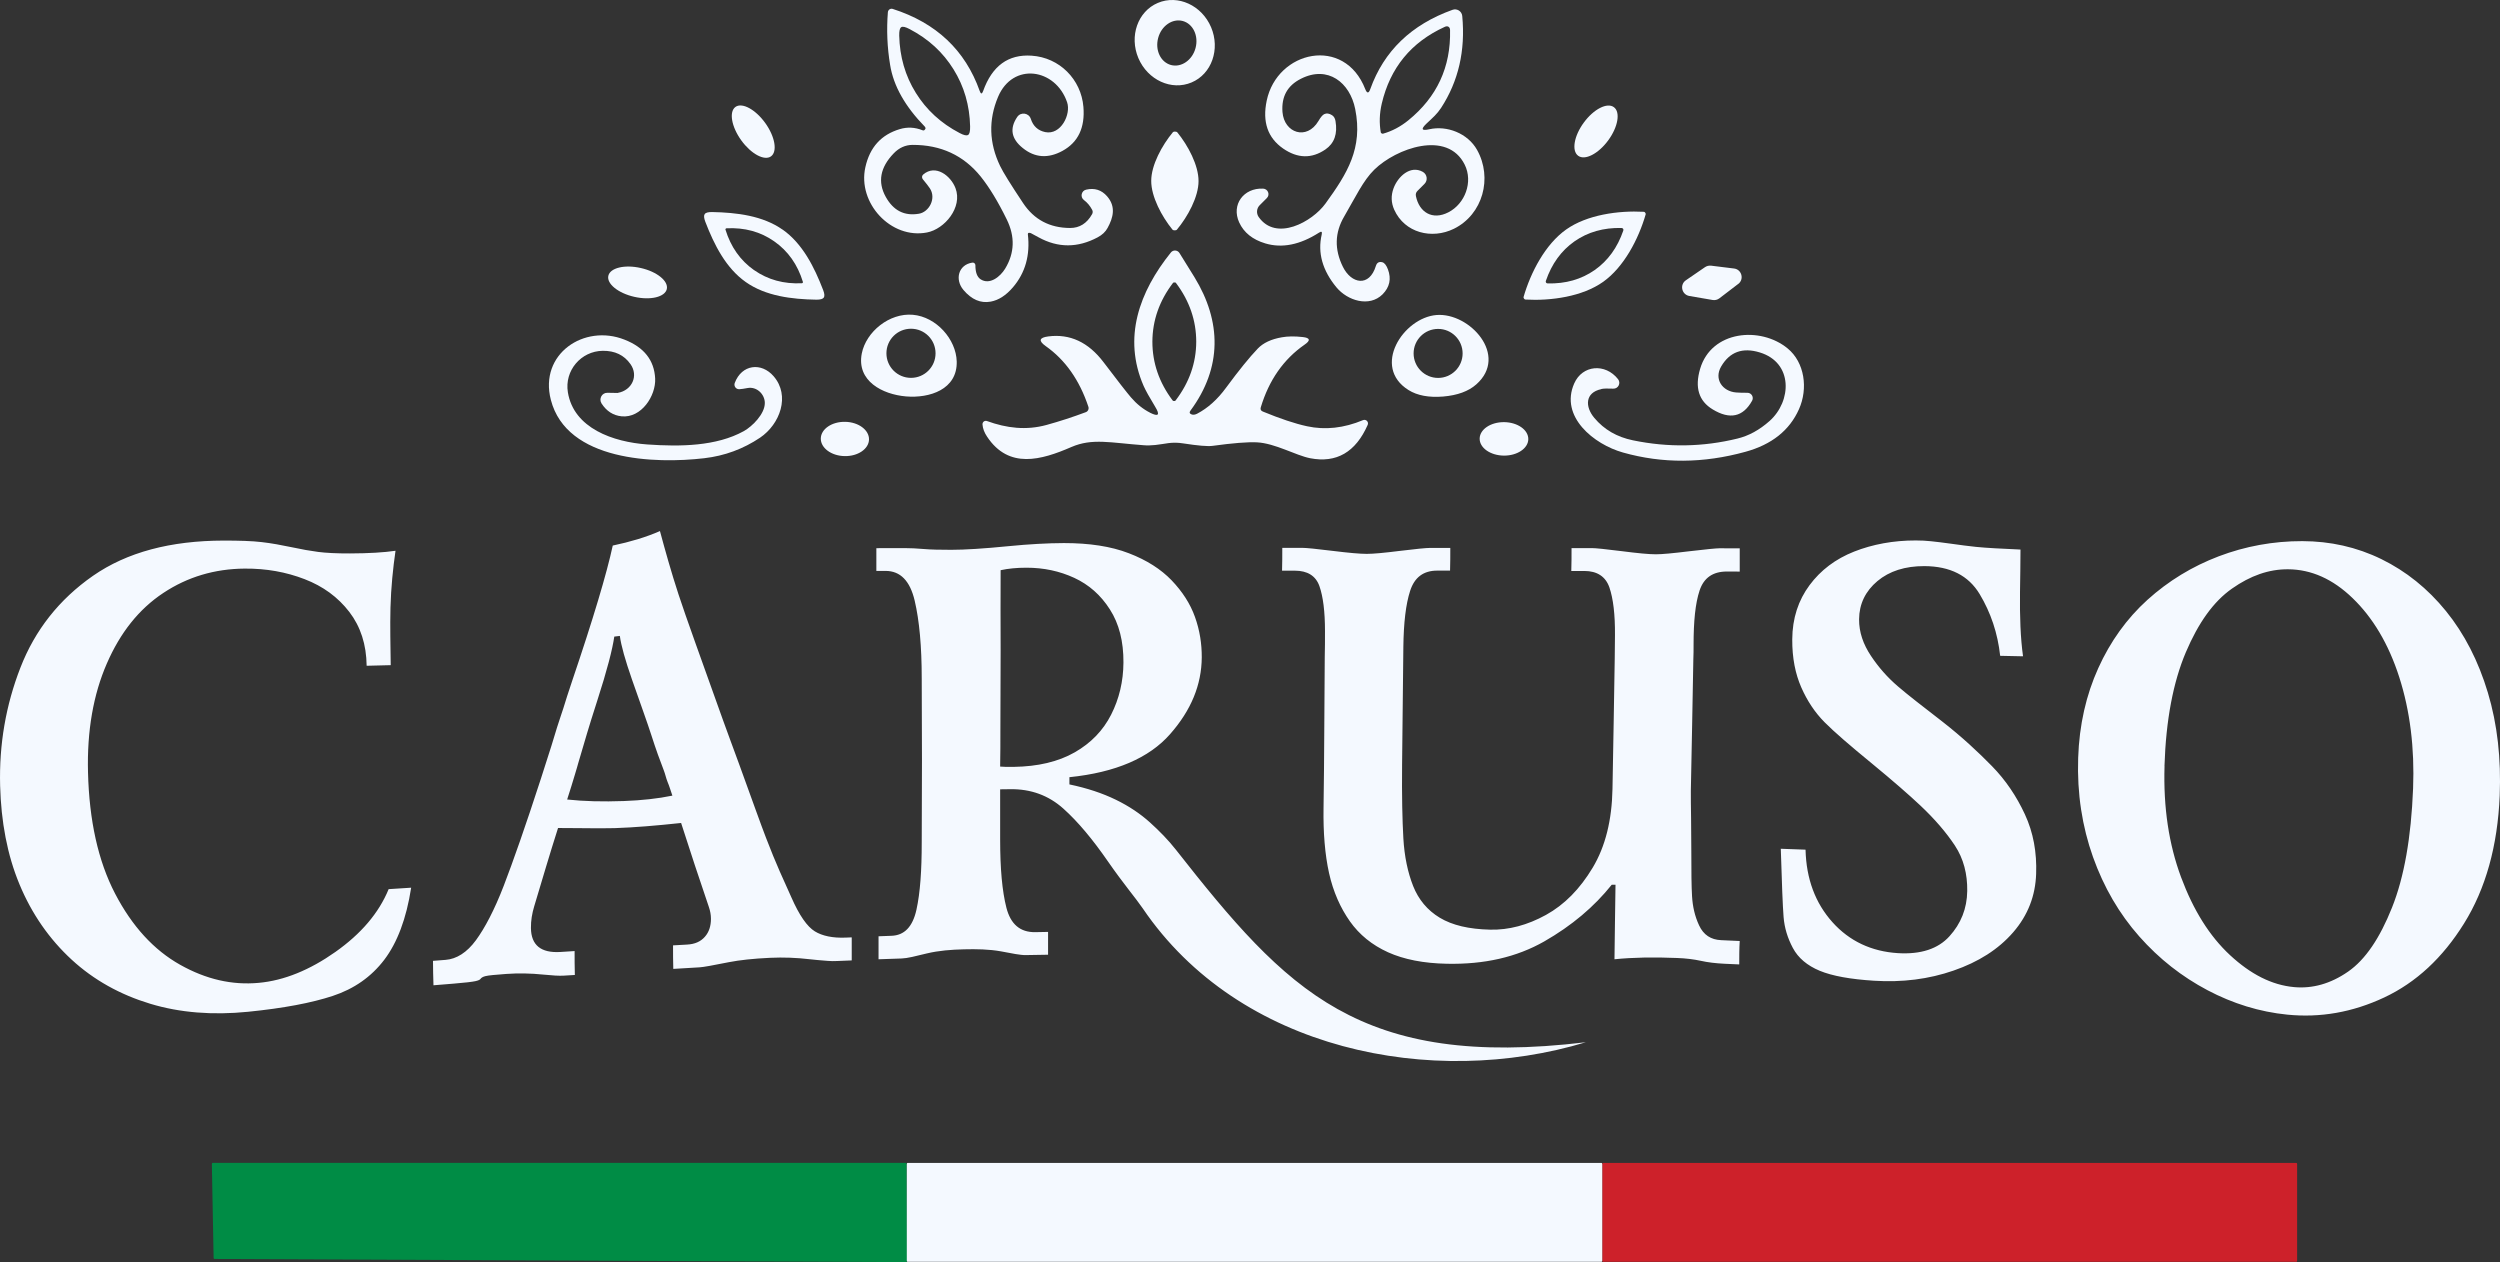
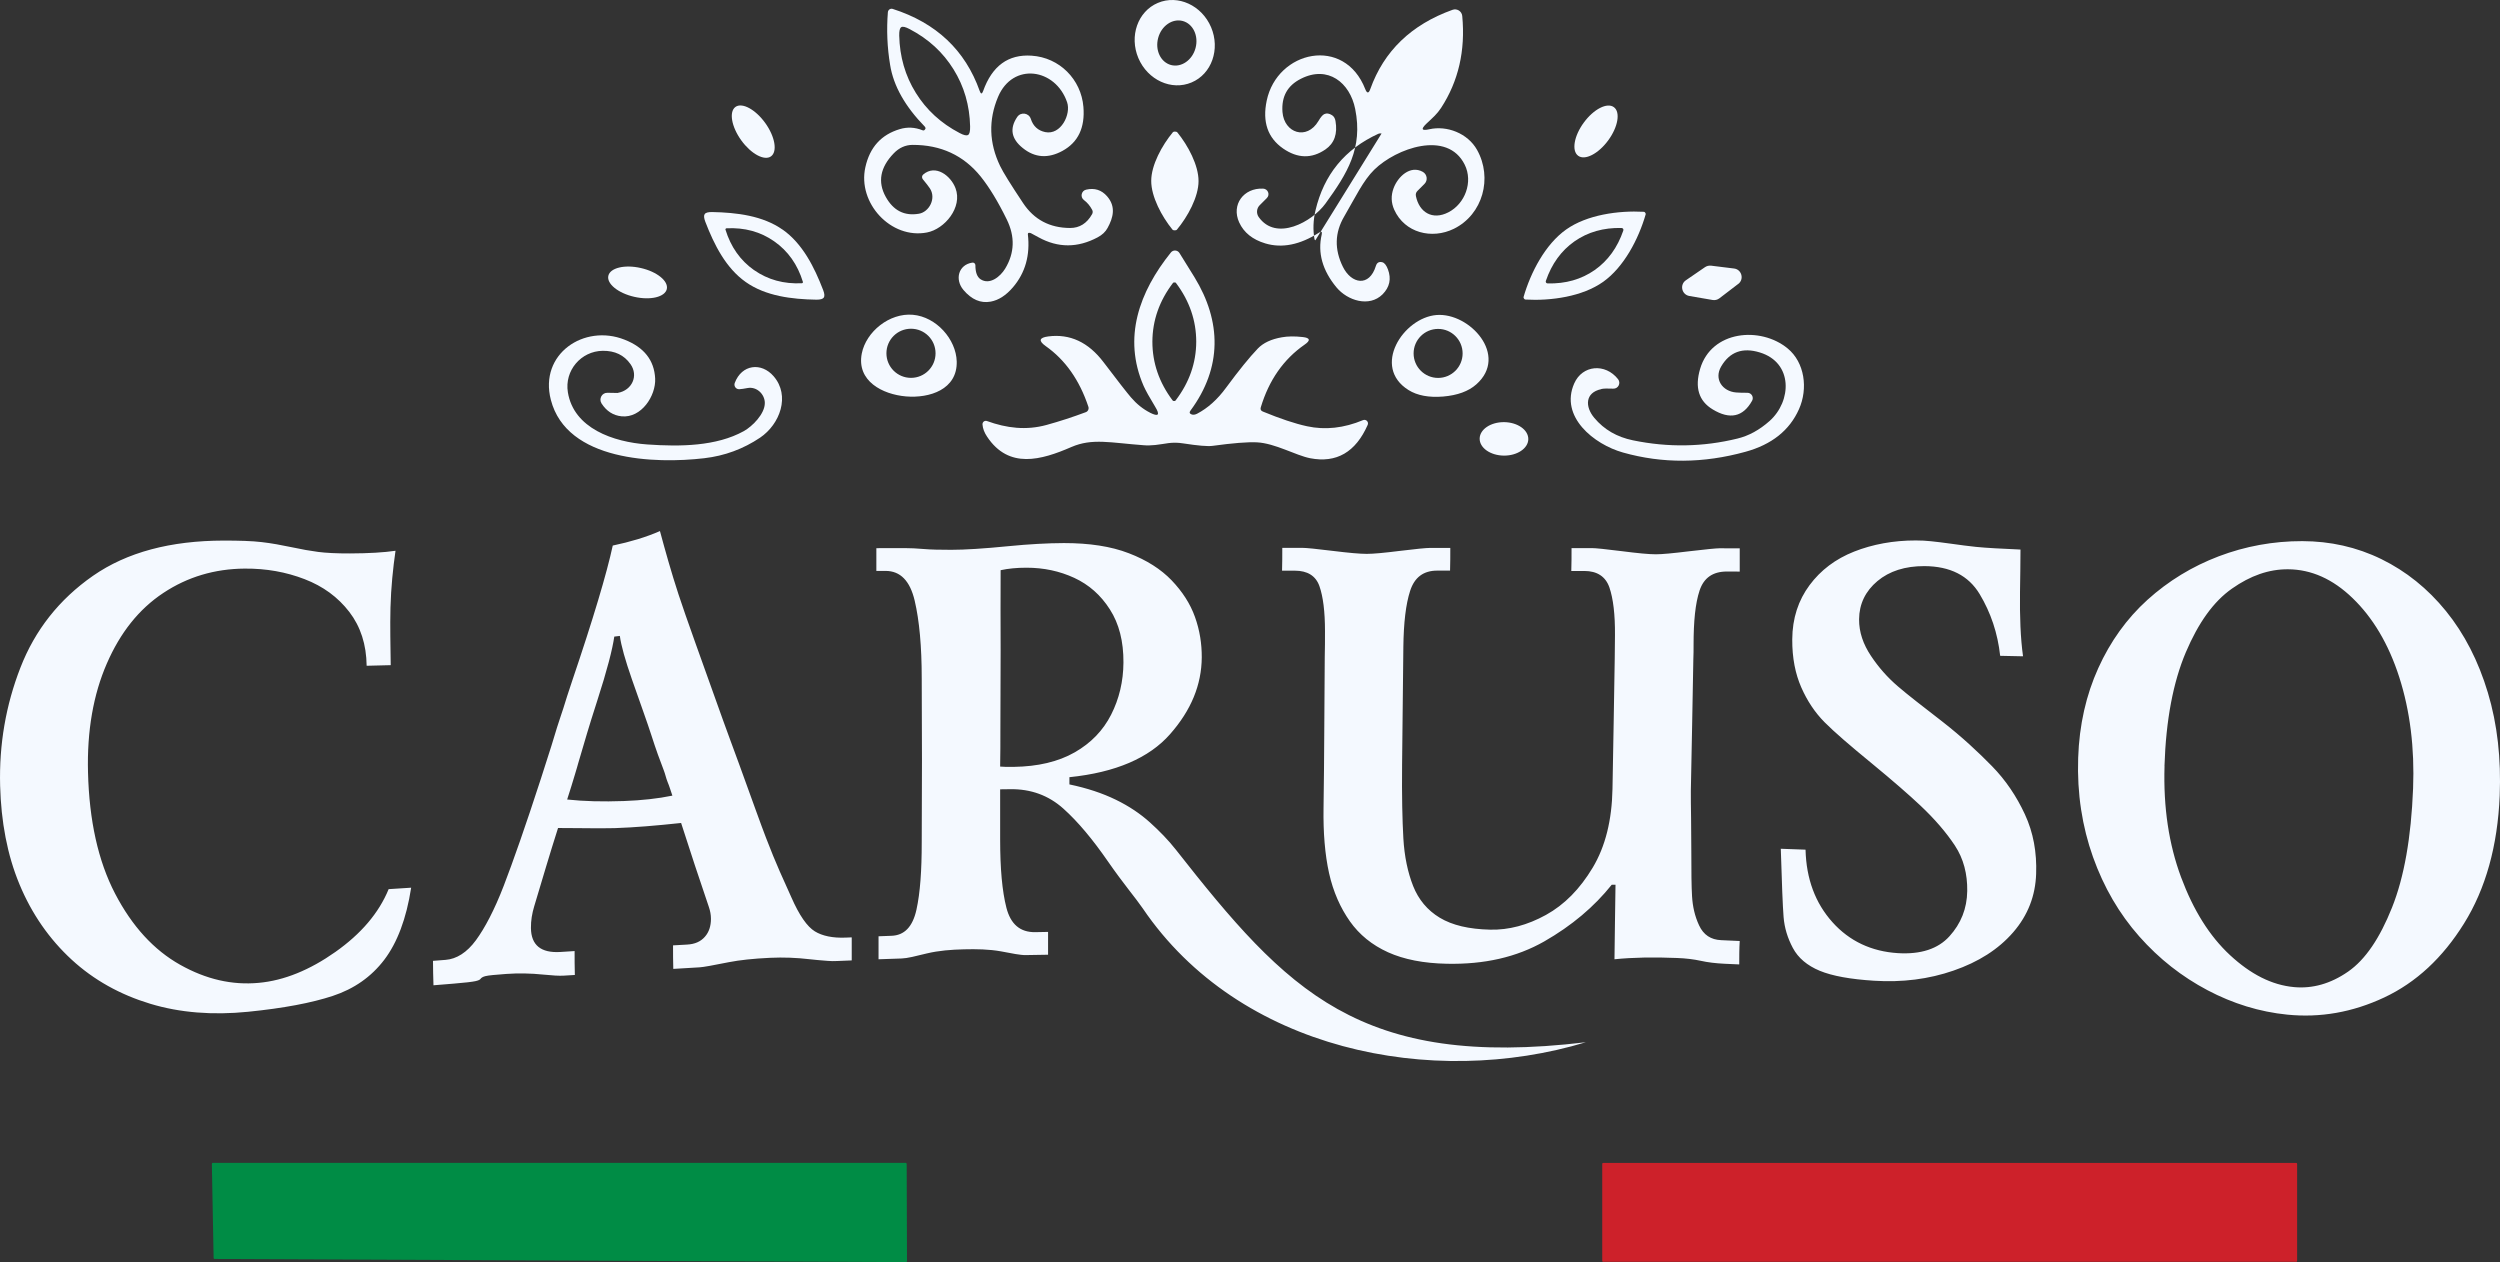
<svg xmlns="http://www.w3.org/2000/svg" id="Layer_2" data-name="Layer 2" viewBox="0 0 412.19 208.11">
  <rect x="0" y="0" width="412.19" height="208.11" fill="#333333" stroke="none" />
  <defs>
    <style> .cls-1 { fill: #008c45; } .cls-1, .cls-2, .cls-3 { stroke-width: 0px; } .cls-2 { fill: #f4f9ff; } .cls-3 { fill: #cd212a; } </style>
  </defs>
  <g id="Layer_2-2" data-name="Layer 2">
    <g id="design">
      <g>
        <g>
          <g>
            <path class="cls-2" d="M196.47,13.59c-3.31,1.41-7.24-.39-8.78-4.01-1.53-3.62-.1-7.7,3.21-9.1,3.31-1.41,7.24.39,8.78,4.01,1.53,3.62.1,7.7-3.21,9.1M193.07,10.72c1.7.45,3.52-.8,4.05-2.81.53-2-.41-3.99-2.12-4.45-1.7-.45-3.52.8-4.05,2.81-.53,2,.41,3.99,2.12,4.45h0Z" />
            <path class="cls-2" d="M169.47,38.63c.4,3.44-.42,6.35-2.46,8.74-1.14,1.33-2.36,2.12-3.66,2.36-1.67.31-3.16-.34-4.5-1.92-1.46-1.73-.84-4.17,1.47-4.51.27-.04.5.17.5.43,0,1.16.28,1.92.83,2.3,1.52,1.02,3.27-.42,4.06-1.71,1.58-2.59,1.67-5.3.28-8.14-1.45-2.96-2.89-5.32-4.31-7.09-2.81-3.47-6.55-5.21-11.2-5.2-1.19,0-2.24.47-3.13,1.4-2.24,2.32-2.67,4.72-1.31,7.17,1.25,2.26,3.07,3.19,5.47,2.78,1.68-.28,2.92-2.55,1.78-4.22-.2-.3-.58-.79-1.14-1.47-.19-.23-.17-.57.06-.77,2.05-1.77,4.57.22,5.33,2.25,1.2,3.16-1.79,6.74-4.7,7.3-5.94,1.15-11.49-4.86-10.16-10.77.73-3.28,2.62-5.36,5.67-6.27,1.25-.38,2.51-.31,3.76.19.15.06.27.03.37-.1.08-.1.11-.16.12-.2,0-.1-.03-.19-.11-.29-3.26-3.34-5.18-6.73-5.73-10.19-.48-2.89-.6-5.79-.37-8.69.04-.4.42-.66.8-.54,7.17,2.3,11.95,6.8,14.34,13.53.19.54.38.54.57,0,1.48-4.14,4.14-6.08,7.99-5.82,4.6.3,8.17,3.91,8.54,8.45.28,3.42-.87,5.83-3.44,7.24-2.38,1.3-4.57,1.15-6.57-.47-1.89-1.52-2.19-3.22-.9-5.12.59-.87,1.92-.67,2.24.33.38,1.19,1.18,1.92,2.37,2.17,2.58.54,4.29-2.94,3.61-4.92-1.91-5.6-8.96-6.66-11.39-.87-1.59,3.79-1.48,7.58.34,11.37.49,1.03,1.76,3.07,3.79,6.12,1.81,2.73,4.4,4.1,7.76,4.11,1.55,0,2.76-.75,3.62-2.28.13-.24.14-.49,0-.73-.34-.64-.79-1.18-1.35-1.6-.65-.49-.43-1.53.37-1.71,1.38-.32,2.53.04,3.45,1.09,1.49,1.71,1.02,3.52.08,5.23-.34.63-.88,1.14-1.63,1.54-3.3,1.76-6.54,1.76-9.74,0-.8-.44-1.24-.67-1.28-.69-.35-.12-.51-.05-.49.21M150.99,15.3c1.74,2.81,4.15,5.03,7.24,6.64.68.36,1.14.46,1.38.31.25-.14.35-.6.34-1.38-.07-3.48-.99-6.63-2.73-9.43-1.74-2.81-4.15-5.03-7.24-6.64-.68-.36-1.14-.47-1.38-.32-.25.15-.35.61-.34,1.38.08,3.49.99,6.64,2.73,9.44h0Z" />
-             <path class="cls-2" d="M217.47,38.36c-3.14,2.01-6.1,2.6-8.86,1.77-2.09-.63-3.53-1.78-4.3-3.46-1.33-2.92.73-5.72,3.95-5.57.8.04,1.18,1,.61,1.56l-1.18,1.18c-.51.51-.58,1.33-.17,1.93,2.88,4.11,8.84.8,11.02-2.21,3.59-4.96,6.2-9.11,4.9-15.59-.87-4.36-4.5-7.25-8.96-4.98-2.22,1.12-3.22,2.94-3.03,5.48.27,3.46,4,4.73,5.93,1.48.36-.62.68-1,.95-1.13.39-.19.82-.13,1.29.17.3.19.49.51.57.95.37,2.13-.19,3.69-1.66,4.7-2.27,1.55-4.59,1.49-6.97-.15-2.54-1.76-3.45-4.39-2.71-7.9,1.73-8.25,12.81-10.73,16.25-1.89.29.73.57.72.83-.02,2.24-6.26,6.76-10.62,13.55-13.06.74-.27,1.54.23,1.61,1.02.54,5.71-.63,10.76-3.49,15.15-.68,1.03-1.31,1.56-2.42,2.6-.95.91-.79,1.21.49.92,2.87-.65,6.31.64,7.86,3.4,2.59,4.61.97,10.65-3.82,13.01-3.63,1.78-8.11.69-9.84-3.15-.51-1.15-.55-2.32-.11-3.52.7-1.91,2.75-3.87,4.82-2.72.73.41.87,1.4.28,1.99l-1.14,1.14c-.25.24-.34.53-.27.87.55,2.7,2.74,4.01,5.34,2.68,2.77-1.41,4.11-5.02,2.71-7.85-2.86-5.79-11.34-2.69-14.91.81-1.84,1.8-3.1,4.52-4.97,7.73-1.56,2.66-1.63,5.43-.2,8.31,1.38,2.78,4.34,3.38,5.43-.17.17-.54.52-.74,1.07-.6.35.1.66.49.92,1.18.58,1.56.28,2.93-.89,4.11-2.2,2.18-5.78,1.03-7.59-1.14-2.32-2.8-3.14-5.71-2.44-8.73.1-.46-.04-.57-.43-.31M227.8,21.99s.05.03.09.04c.05.02.09.03.11.02,1.51-.42,2.92-1.17,4.21-2.22,4.71-3.83,7-8.77,6.87-14.83,0-.29-.09-.49-.26-.59s-.38-.1-.64.03c-5.51,2.52-8.97,6.73-10.36,12.64-.38,1.63-.43,3.22-.16,4.76,0,.02.03.05.06.09s.05.05.08.07h0Z" />
+             <path class="cls-2" d="M217.47,38.36c-3.14,2.01-6.1,2.6-8.86,1.77-2.09-.63-3.53-1.78-4.3-3.46-1.33-2.92.73-5.72,3.95-5.57.8.04,1.18,1,.61,1.56l-1.18,1.18c-.51.51-.58,1.33-.17,1.93,2.88,4.11,8.84.8,11.02-2.21,3.59-4.96,6.2-9.11,4.9-15.59-.87-4.36-4.5-7.25-8.96-4.98-2.22,1.12-3.22,2.94-3.03,5.48.27,3.46,4,4.73,5.93,1.48.36-.62.68-1,.95-1.13.39-.19.82-.13,1.29.17.3.19.49.51.57.95.37,2.13-.19,3.69-1.66,4.7-2.27,1.55-4.59,1.49-6.97-.15-2.54-1.76-3.45-4.39-2.71-7.9,1.73-8.25,12.81-10.73,16.25-1.89.29.73.57.72.83-.02,2.24-6.26,6.76-10.62,13.55-13.06.74-.27,1.54.23,1.61,1.02.54,5.71-.63,10.76-3.49,15.15-.68,1.03-1.31,1.56-2.42,2.6-.95.91-.79,1.21.49.92,2.87-.65,6.31.64,7.86,3.4,2.59,4.61.97,10.65-3.82,13.01-3.63,1.78-8.11.69-9.84-3.15-.51-1.15-.55-2.32-.11-3.52.7-1.91,2.75-3.87,4.82-2.72.73.41.87,1.4.28,1.99l-1.14,1.14c-.25.24-.34.53-.27.87.55,2.7,2.74,4.01,5.34,2.68,2.77-1.41,4.11-5.02,2.71-7.85-2.86-5.79-11.34-2.69-14.91.81-1.84,1.8-3.1,4.52-4.97,7.73-1.56,2.66-1.63,5.43-.2,8.31,1.38,2.78,4.34,3.38,5.43-.17.17-.54.52-.74,1.07-.6.35.1.66.49.92,1.18.58,1.56.28,2.93-.89,4.11-2.2,2.18-5.78,1.03-7.59-1.14-2.32-2.8-3.14-5.71-2.44-8.73.1-.46-.04-.57-.43-.31M227.8,21.99s.05.03.09.04s-.38-.1-.64.03c-5.51,2.52-8.97,6.73-10.36,12.64-.38,1.63-.43,3.22-.16,4.76,0,.02.03.05.06.09s.05.05.08.07h0Z" />
            <path class="cls-2" d="M127.12,25.78c-1.09.78-3.29-.4-4.91-2.65s-2.04-4.71-.95-5.5c1.09-.78,3.29.4,4.91,2.65s2.04,4.71.95,5.5h0Z" />
            <path class="cls-2" d="M260.2,25.68c-1.11-.81-.69-3.27.94-5.48,1.63-2.22,3.85-3.35,4.95-2.53,1.11.81.69,3.27-.94,5.48-1.63,2.22-3.85,3.35-4.95,2.53h0Z" />
            <path class="cls-2" d="M193.74,21.7c.19,0,.3.04.36.11,1.78,2.18,3.52,5.45,3.51,8.05,0,2.59-1.77,5.85-3.57,8.01-.05.07-.18.11-.36.11s-.3-.04-.36-.11c-1.78-2.18-3.52-5.45-3.51-8.05,0-2.6,1.77-5.85,3.57-8.02.06-.07.18-.11.36-.11h0Z" />
            <path class="cls-2" d="M271.26,35.08c.07.1.1.19.07.27-1.18,4.08-3.59,8.69-7.01,11.12-3.43,2.43-8.57,3.16-12.82,2.92-.08,0-.16-.06-.23-.16-.07-.1-.1-.19-.07-.27,1.18-4.08,3.59-8.69,7.02-11.12,3.42-2.42,8.57-3.15,12.81-2.92.09,0,.16.05.23.16M259.6,39.79c-2.19,1.54-3.76,3.71-4.72,6.51-.04.11-.04.21.03.3.07.09.16.13.27.13,2.96.07,5.54-.67,7.74-2.2,2.19-1.54,3.76-3.71,4.72-6.51.04-.11.04-.21-.03-.3-.06-.09-.16-.13-.27-.13-2.96-.07-5.54.67-7.74,2.2h0Z" />
            <path class="cls-2" d="M129.03,37.85c3.28,2.31,5.22,6.15,6.69,9.98.23.59.26,1.01.1,1.24-.17.23-.57.34-1.2.34-4.09-.07-8.37-.59-11.65-2.9-3.28-2.3-5.22-6.14-6.69-9.97-.22-.59-.26-1.01-.09-1.24.16-.24.56-.34,1.19-.34,4.1.08,8.38.6,11.65,2.9M124.34,44.54c2.26,1.58,4.89,2.31,7.89,2.16.04,0,.06-.02.09-.04,0,0,.02-.03.03-.04s.02-.03.03-.04v-.1c-.88-2.87-2.46-5.1-4.72-6.68-2.26-1.59-4.89-2.31-7.89-2.16-.04,0-.07.02-.09.04,0,0-.02.02-.03.04-.02.02-.03.04-.04.04v.09c.88,2.87,2.46,5.1,4.72,6.69h.01Z" />
            <path class="cls-2" d="M189.6,68.04c1.4.71,1.7.39.87-.96-.95-1.56-1.58-2.7-1.91-3.44-3.47-7.96-.72-15.53,4.49-22.01.37-.47,1.1-.42,1.41.08.51.8,1.33,2.13,2.47,3.98,4.49,7.32,4.58,14.94-.65,22.01-.22.29-.16.5.19.63.26.1.56.05.89-.11,1.78-.93,3.36-2.35,4.76-4.26,2.14-2.9,3.89-5.06,5.26-6.49.89-.93,2.22-1.56,3.98-1.86.95-.17,2.09-.19,3.42-.04,1.23.13,1.33.56.32,1.25-3.47,2.41-5.88,5.86-7.23,10.35-.1.33.02.55.33.68,2.87,1.18,5.3,2,7.3,2.43,3,.65,6.07.31,9.23-1.01.49-.2.98.29.77.78-1.99,4.51-5.15,6.34-9.49,5.5-2.39-.47-5.77-2.47-8.79-2.62-1.51-.07-3.94.12-7.3.58-.8.11-2.4-.03-4.8-.4-2.01-.32-2.95.09-4.64.26-.7.07-1.33.09-1.89.04-5.48-.4-8.49-1.2-11.94.29-4.99,2.17-10.31,3.68-13.89-1.68-.46-.68-.72-1.35-.77-2.03-.03-.41.36-.71.74-.57,3.25,1.18,6.46,1.56,9.8.65,2.18-.6,4.35-1.31,6.49-2.11.36-.13.55-.53.43-.89-1.46-4.39-3.8-7.72-7.03-10-1.23-.87-1.1-1.4.4-1.6,3.58-.47,6.63.95,9.13,4.25,2.3,3.03,3.8,4.96,4.51,5.79.95,1.11,2.01,1.95,3.15,2.53M190,56.33c0,3.48,1.1,6.71,3.32,9.67.04.06.1.1.16.11h.21c.06,0,.11-.04.16-.11,2.24-2.95,3.37-6.17,3.38-9.65,0-3.48-1.1-6.71-3.32-9.67-.04-.07-.1-.11-.16-.11h-.21c-.05,0-.11.04-.16.1-2.24,2.95-3.36,6.17-3.38,9.66h0Z" />
            <path class="cls-2" d="M109.94,47.66c-.3,1.31-2.7,1.89-5.36,1.28-2.66-.6-4.58-2.16-4.28-3.47s2.7-1.89,5.36-1.28c2.66.6,4.58,2.16,4.28,3.47h0Z" />
            <path class="cls-2" d="M286.58,46.82l-3.1,2.37c-.32.24-.72.34-1.11.27l-3.84-.66c-1.26-.22-1.63-1.86-.57-2.59l3.15-2.16c.29-.2.64-.28.99-.25l3.8.47c1.27.15,1.71,1.78.69,2.55h0Z" />
            <path class="cls-2" d="M150.5,51.9c3.88.33,7.14,4.05,7.24,7.69.13,4.63-4.49,6.1-8.36,5.77-3.88-.33-8.19-2.54-7.29-7.09.71-3.57,4.54-6.7,8.41-6.37M154.25,58.25c0-2.24-1.81-4.05-4.05-4.05s-4.05,1.81-4.05,4.05,1.81,4.05,4.05,4.05,4.05-1.81,4.05-4.05h0Z" />
            <path class="cls-2" d="M237.95,65.38c-2.36.19-4.26-.16-5.72-1.07-6.12-3.82-.87-11.92,4.6-12.37s11.98,6.68,6.56,11.45c-1.28,1.13-3.1,1.79-5.45,1.99M241.15,58.27c0-2.23-1.81-4.04-4.04-4.04s-4.04,1.81-4.04,4.04,1.81,4.04,4.04,4.04,4.04-1.81,4.04-4.04h0Z" />
            <path class="cls-2" d="M101.89,64.77c2.29-.41,3.44-2.8,2.05-4.75-1.05-1.48-2.56-2.2-4.55-2.18-3.6.04-6.35,3.27-5.76,6.85.97,5.93,7.47,8.19,13.09,8.59,5.43.38,11.39.31,15.92-2.2,1.4-.78,3.47-2.84,3.46-4.64,0-1.42-1.31-2.75-2.86-2.46-.57.11-1.01.17-1.33.19-.56.04-.96-.51-.77-1.03,1.16-3.07,4.38-3.45,6.41-1.11,2.78,3.21,1.06,7.9-2.23,10.13-2.77,1.86-5.84,3-9.22,3.39-8.04.94-22.66.51-25.28-9.63-1.96-7.56,5.49-12.56,12.15-9.92,3.22,1.26,4.9,3.4,5.05,6.4.14,2.87-2.28,6.56-5.53,6.24-1.39-.14-2.49-.85-3.31-2.12-.49-.77.06-1.78.97-1.76,1.12.03,1.7.04,1.74.03h0v-.02Z" />
            <path class="cls-2" d="M264.01,64.16c-2.69.57-2.7,2.9-1.14,4.75,1.61,1.92,3.73,3.15,6.37,3.69,5.8,1.2,11.54,1.1,17.22-.29,1.86-.45,3.62-1.41,5.29-2.89,3.68-3.27,3.91-9.63-1.6-11.31-2.84-.87-4.96-.1-6.37,2.31-1.22,2.08.2,4.11,2.47,4.29.56.04,1.18.06,1.85.05.68,0,1.1.72.78,1.31-1.49,2.68-3.67,3.15-6.5,1.43-2.29-1.38-2.98-3.6-2.07-6.69,1.86-6.33,9.95-7.05,14.43-3.36,2.81,2.31,3.39,6.61,1.87,10.01-1.55,3.49-4.49,5.84-8.83,7.03-6.94,1.92-13.68,1.96-20.19.12-4.78-1.34-10.46-5.9-8.04-11.39,1.34-3.05,5.12-3.38,7.23-.7.51.65.02,1.61-.81,1.56-.92-.04-1.57-.03-1.96.06h0v.02Z" />
-             <path class="cls-2" d="M143.28,72.46c-.03,1.56-1.84,2.79-4.03,2.74-2.19-.04-3.95-1.35-3.92-2.91.03-1.56,1.84-2.79,4.03-2.74,2.19.04,3.95,1.35,3.92,2.91h0Z" />
            <path class="cls-2" d="M251.98,72.41c-.02,1.52-1.83,2.73-4.04,2.71-2.22-.03-4-1.28-3.98-2.81.02-1.52,1.83-2.73,4.04-2.71,2.22.03,4,1.28,3.98,2.81h0Z" />
          </g>
          <path class="cls-2" d="M64.06,146.6c1.24-.08,2.44-.15,3.73-.24-.79,5.13-2.3,9.07-4.43,11.88-2.13,2.8-4.97,4.8-8.49,5.96-3.48,1.15-8.11,2.03-13.99,2.62-5.8.58-11.22.16-16.1-1.32-4.97-1.5-9.32-3.92-12.96-7.27-3.69-3.4-6.58-7.54-8.61-12.43-2.03-4.88-3.03-10.35-3.19-16.24-.18-6.82.94-13.3,3.35-19.49,2.39-6.15,6.36-11.23,11.96-15.13,5.61-3.9,12.79-5.79,21.52-5.81,2.61,0,4.68.06,6.29.25,1.58.18,3.27.49,4.93.84,1.66.36,3.11.61,4.39.78,1.24.16,3.02.26,5.26.25,3.06-.01,5.59-.16,7.49-.44-.41,2.86-.74,6-.83,9.36-.08,3.14,0,6.3.04,9.5-1.32.03-2.65.06-3.97.1-.04-3.51-1-6.46-2.86-8.88-1.87-2.43-4.31-4.22-7.37-5.4-3.06-1.18-6.33-1.77-9.89-1.74-4.93.04-9.4,1.36-13.41,4.02-4.02,2.66-7.1,6.55-9.31,11.64-2.22,5.09-3.28,11.1-3.1,17.95.2,7.9,1.65,14.57,4.47,19.99,2.81,5.39,6.38,9.28,10.72,11.72,4.27,2.4,8.57,3.39,12.96,2.98,4.18-.38,8.42-2.12,12.63-5.09,4.24-2.99,7.16-6.41,8.78-10.34M102.19,104.85c-.33.04-.62.08-.91.11-.29,2.05-1.19,5.57-2.81,10.57-.44,1.36-1.32,4.09-2.52,8.22-.32,1.1-.54,1.81-.62,2.1-.08.27-.25.93-.58,1.98s-.7,2.38-1.24,3.99c2.77.3,5.88.38,9.4.25,2.9-.11,5.59-.4,7.95-.89-.29-.84-.51-1.59-.79-2.25-.26-.63-.38-1.3-.62-1.9-.63-1.61-1.33-3.55-2.07-5.86-.66-2.06-1.77-5.09-3.19-9.16-1.11-3.19-1.78-5.57-1.99-7.15h0ZM71.47,162.44c-.04-1.34-.08-2.68-.08-4.02.7-.05,1.41-.11,2.07-.16,1.82-.14,3.53-1.22,5.01-3.24,1.46-1.99,3.05-4.99,4.59-8.99,1.52-3.95,3.6-9.87,6.13-17.67,1.41-4.34,2.29-7.17,2.65-8.42.26-.9.66-1.93,1.03-3.13.37-1.21.84-2.69,1.45-4.5,3.49-10.29,5.71-17.74,6.71-22.36,2.9-.61,5.51-1.39,7.78-2.39.87,3.22,1.84,6.71,3.06,10.44s3.74,10.67,7.37,20.83c.63,1.78,1.56,4.22,2.69,7.34,2.1,5.79,3.52,9.77,4.35,11.92s1.59,4.03,2.28,5.58c.72,1.6,1.36,3,1.9,4.24,1.32,3.02,2.62,4.87,3.89,5.65,1.22.75,2.94,1.12,5.09,1.03.33,0,.66-.03.99-.04v3.8c-.79.03-1.61.06-2.44.1-.54.03-1.04.02-1.61-.03-.54-.05-1.08-.08-1.57-.13-.5-.05-.91-.09-1.28-.13-2.2-.26-4.35-.34-6.54-.24-2.81.13-5.05.38-6.75.71-2.69.54-4.31.83-4.88.86-1.49.09-2.94.18-4.35.26-.04-1.29-.04-2.58-.04-3.88.79-.05,1.53-.08,2.32-.13,1.28-.07,2.24-.49,2.94-1.3.67-.76.99-1.76.99-2.95,0-.68-.13-1.31-.33-1.91-1.57-4.6-3.1-9.24-4.59-13.89-4.1.44-7.66.74-10.93.85-.62.02-1.16,0-1.74.02-.58,0-1.24,0-1.95,0-.74,0-1.57,0-2.48-.02-.91,0-1.95-.02-3.19-.02-1.37,4.29-2.64,8.61-3.93,12.91-.36,1.2-.55,2.35-.54,3.57.03,2.85,1.66,4.15,4.84,3.96.79-.05,1.57-.1,2.36-.15,0,1.32,0,2.63.04,3.94-.62.03-1.24.07-1.82.11-.74.05-1.86-.02-3.35-.17-2.11-.22-4.18-.25-6.13-.11-1.82.13-2.98.24-3.44.36-.42.1-.69.28-.79.43-.11.17-.38.29-.87.4-.5.11-1.7.26-3.6.41-1.12.09-2.24.18-3.31.27h0ZM164.94,120.44c0,1.98,0,3.97-.04,5.95.54.05,1.28.07,2.24.05,3.97-.06,7.33-.84,10.06-2.4,2.69-1.54,4.68-3.61,6-6.21s2.01-5.47,2.03-8.6c.02-3.48-.72-6.39-2.24-8.76-1.5-2.35-3.44-4.07-5.88-5.2-2.41-1.11-5.01-1.67-7.87-1.67-1.61,0-3.02.14-4.26.41-.04,4.42,0,8.83,0,13.23s-.04,8.8-.04,13.2h0ZM144.49,94.16v-3.78c1.53,0,3.1-.01,4.68-.01.91,0,1.99.05,3.15.15,1.12.1,2.65.13,4.51.13,2.19,0,5.34-.19,9.56-.61,3.27-.32,6.29-.49,9.02-.5,4.18,0,7.75.53,10.72,1.68,2.95,1.13,5.29,2.64,7.04,4.46,1.77,1.85,3.07,3.85,3.85,6.04.79,2.2,1.13,4.43,1.12,6.67-.03,4.52-1.75,8.71-5.22,12.65-3.45,3.93-8.98,6.32-16.6,7.1v1.19c2.9.61,5.43,1.44,7.66,2.53,2.16,1.05,4.05,2.32,5.63,3.75,1.56,1.41,3.01,2.89,4.26,4.48,9.17,11.67,16.78,20.75,26.66,26.28,9.95,5.57,22.27,7.7,40.94,5.47-25.37,7.68-57.16,1.37-73.06-22.07-1.11-1.63-3.18-4.05-5.71-7.7-2.52-3.65-4.97-6.59-7.37-8.74-2.44-2.19-5.38-3.27-8.82-3.21-.54,0-1.08.02-1.61.02v8.31c0,4.75.33,8.47,1.03,11.21.7,2.73,2.28,4.07,4.76,4.03.7,0,1.37-.02,2.11-.04v3.76c-1.2.02-2.44.04-3.64.06-.99.02-2.3-.28-4.1-.61-1.97-.36-4.1-.39-6.13-.34-2.07.05-4.12.2-6.13.68-1.84.45-3.19.8-4.14.83-1.24.04-2.53.09-3.81.13v-3.79c.7-.02,1.37-.05,2.11-.08,2.15-.06,3.52-1.49,4.14-4.3.62-2.8.87-6.51.87-11.07s.04-9.01.04-13.53-.04-9.01-.04-13.53c0-5.28-.39-9.55-1.16-12.82s-2.36-4.91-4.8-4.91h-1.53v.03ZM211.43,90.33h3.35c.62,0,2.28.17,4.97.5,2.57.32,4.47.49,5.59.49s2.9-.17,5.46-.49c2.69-.33,4.35-.49,4.97-.49h3.35c0,1.25,0,2.5-.04,3.74h-2.11c-2.28,0-3.75,1.11-4.47,3.33s-1.07,5.28-1.12,9.21c-.08,6.49-.14,13-.21,19.5-.05,5.07.04,9.12.21,12.1.17,2.99.73,5.63,1.61,7.86.89,2.24,2.35,4,4.39,5.23,2.06,1.24,4.8,1.89,8.32,1.97,3.06.07,6.12-.74,9.19-2.43,3.06-1.69,5.59-4.27,7.7-7.78,2.11-3.52,3.17-7.84,3.27-13,.14-7.14.25-14.3.37-21.44,0-1.3.03-2.59.04-3.88.03-3.43-.29-6.05-.91-7.87s-2.03-2.74-4.14-2.74h-2.15c.04-1.25.04-2.52.04-3.77h3.35c.62,0,2.28.17,4.97.51,2.57.33,4.43.51,5.59.51,1.03,0,2.81-.17,5.42-.49,2.86-.34,4.55-.5,5.05-.5,1.12,0,2.24,0,3.35.01v3.83c-.7,0-1.41,0-2.11-.01-2.32,0-3.81,1.03-4.51,3.14-.7,2.1-.99,5.08-.99,8.92,0,.83,0,1.66-.04,2.49-.12,7.21-.27,14.4-.41,21.6-.02,1.02.02,2.54.04,4.59.02,2.02.04,3.85.04,5.5,0,3.24.02,5.69.12,7.32.1,1.64.44,3.24,1.16,4.78.73,1.58,1.95,2.37,3.64,2.44.99.04,2.03.1,3.06.14-.08,1.29-.08,2.58-.08,3.86-.83-.03-1.66-.07-2.44-.11-1.45-.07-2.77-.23-3.93-.49-1.12-.24-2.44-.41-3.89-.46-3.81-.16-7.24-.1-10.31.21.04-4.1.12-8.19.17-12.29-.21,0-.41,0-.62,0-2.9,3.63-6.57,6.74-11.13,9.35-4.55,2.59-9.85,3.81-16.06,3.68-3.81-.07-7.08-.71-9.69-1.89-2.65-1.2-4.74-2.91-6.29-5.1-1.56-2.21-2.75-4.86-3.44-7.95-.68-3.08-.97-6.66-.91-10.71.06-4.13.1-8.3.12-12.44.02-4.15.04-8.31.08-12.46.04-1.44.04-2.87.04-4.32,0-3.19-.31-5.65-.91-7.37-.6-1.73-1.99-2.57-4.06-2.57h-2.11c.04-1.24.04-2.49.04-3.73v-.02ZM356.88,126.31c-.21,6.85.72,12.92,2.73,18.33,2.01,5.4,4.68,9.7,8.07,12.84,3.4,3.15,6.87,4.93,10.56,5.27,3.02.28,6.02-.55,8.9-2.55,2.87-1.99,5.24-5.54,7.24-10.55,2.02-5.05,3.16-11.59,3.48-19.63.26-6.69-.5-12.82-2.28-18.37s-4.4-9.86-7.7-13.04c-3.24-3.13-6.79-4.73-10.64-4.75-3.15-.02-6.2,1.05-9.23,3.18-3.05,2.13-5.55,5.64-7.62,10.51-2.07,4.88-3.28,11.13-3.52,18.77h.01ZM342.64,124.97c.18-5.48,1.32-10.4,3.31-14.8,1.99-4.41,4.71-8.19,8.11-11.27,3.47-3.13,7.38-5.51,11.76-7.18,4.35-1.65,8.98-2.51,13.78-2.5,4.59.01,8.95.97,13.04,2.97,4.06,1.99,7.63,4.85,10.64,8.56,3.04,3.75,5.34,8.22,6.91,13.45,1.58,5.26,2.19,10.91,1.95,16.97-.34,8.32-2.32,15.38-5.88,21.09-3.52,5.66-7.9,9.73-13.16,12.2-5.25,2.46-10.56,3.37-15.98,2.83-4.55-.45-8.98-1.82-13.16-4.03-4.22-2.23-7.96-5.15-11.26-8.88-3.28-3.71-5.83-8.07-7.62-13.09-1.77-4.98-2.64-10.43-2.44-16.33h0ZM293.59,139.94c1.32.04,2.69.1,4.1.15.12,4.83,1.61,8.8,4.43,11.95,2.81,3.14,6.46,4.84,10.8,5.11,3.77.23,6.61-.7,8.49-2.77,1.9-2.09,2.9-4.58,2.94-7.47.04-2.8-.6-5.32-2.03-7.49s-3.36-4.41-5.71-6.62c-1.87-1.76-4.53-4.08-8.03-6.96-3.54-2.9-6.13-5.13-7.74-6.75-1.62-1.63-2.88-3.55-3.85-5.75-.98-2.23-1.51-4.86-1.49-7.92.02-3.5,1.01-6.46,2.86-8.95,1.83-2.46,4.27-4.31,7.33-5.52,3.03-1.2,6.5-1.85,10.18-1.84.87,0,1.7.04,2.52.13.83.09,1.99.22,3.39.42,1.41.2,2.77.38,4.02.51,1.78.18,4.22.3,7.33.44,0,2.33-.05,4.67-.08,7-.05,4.05.08,7.6.5,10.6-1.28-.02-2.52-.05-3.77-.08-.41-3.75-1.55-7.13-3.39-10.19-1.84-3.04-4.84-4.58-9.11-4.6-3.15-.01-5.76.81-7.74,2.47-1.95,1.64-3,3.74-3.02,6.29-.02,2.13.68,4.12,1.95,6.03,1.26,1.9,2.76,3.59,4.43,5.02,1.69,1.46,4.17,3.36,7.29,5.78,3.3,2.57,5.99,5.09,8.24,7.39,2.27,2.32,4.05,4.98,5.42,7.93,1.4,3.01,1.99,6.29,1.86,9.84-.12,3.59-1.34,6.8-3.77,9.61-2.46,2.84-5.76,4.92-9.85,6.33-4.06,1.41-8.44,1.97-13.12,1.67-3.85-.24-6.87-.78-8.94-1.64s-3.56-2.12-4.43-3.76c-.87-1.63-1.39-3.33-1.53-5.12-.14-1.78-.29-5.55-.46-11.27l-.02.03Z" />
        </g>
        <path class="cls-1" d="M149.42,208.09l-114.08-.52c-.07,0-.12-.09-.12-.21l-.29-15.41c0-.12.05-.22.12-.22h114.32c.07,0,.12.1.12.22l.05,15.94c0,.12-.06.22-.12.22h0v-.02Z" />
        <path class="cls-3" d="M378.74,207.84c0,.11-.05.2-.11.2h-114.35c-.06,0-.11-.09-.11-.2v-15.9c0-.11.05-.2.11-.2h114.35c.06,0,.11.09.11.2v15.9h0Z" />
-         <path class="cls-2" d="M264.17,207.84c0,.11-.05.2-.11.2h-114.44c-.06,0-.11-.09-.11-.2v-15.9c0-.11.05-.2.11-.2h114.44c.06,0,.11.09.11.2v15.9h0Z" />
      </g>
    </g>
  </g>
</svg>